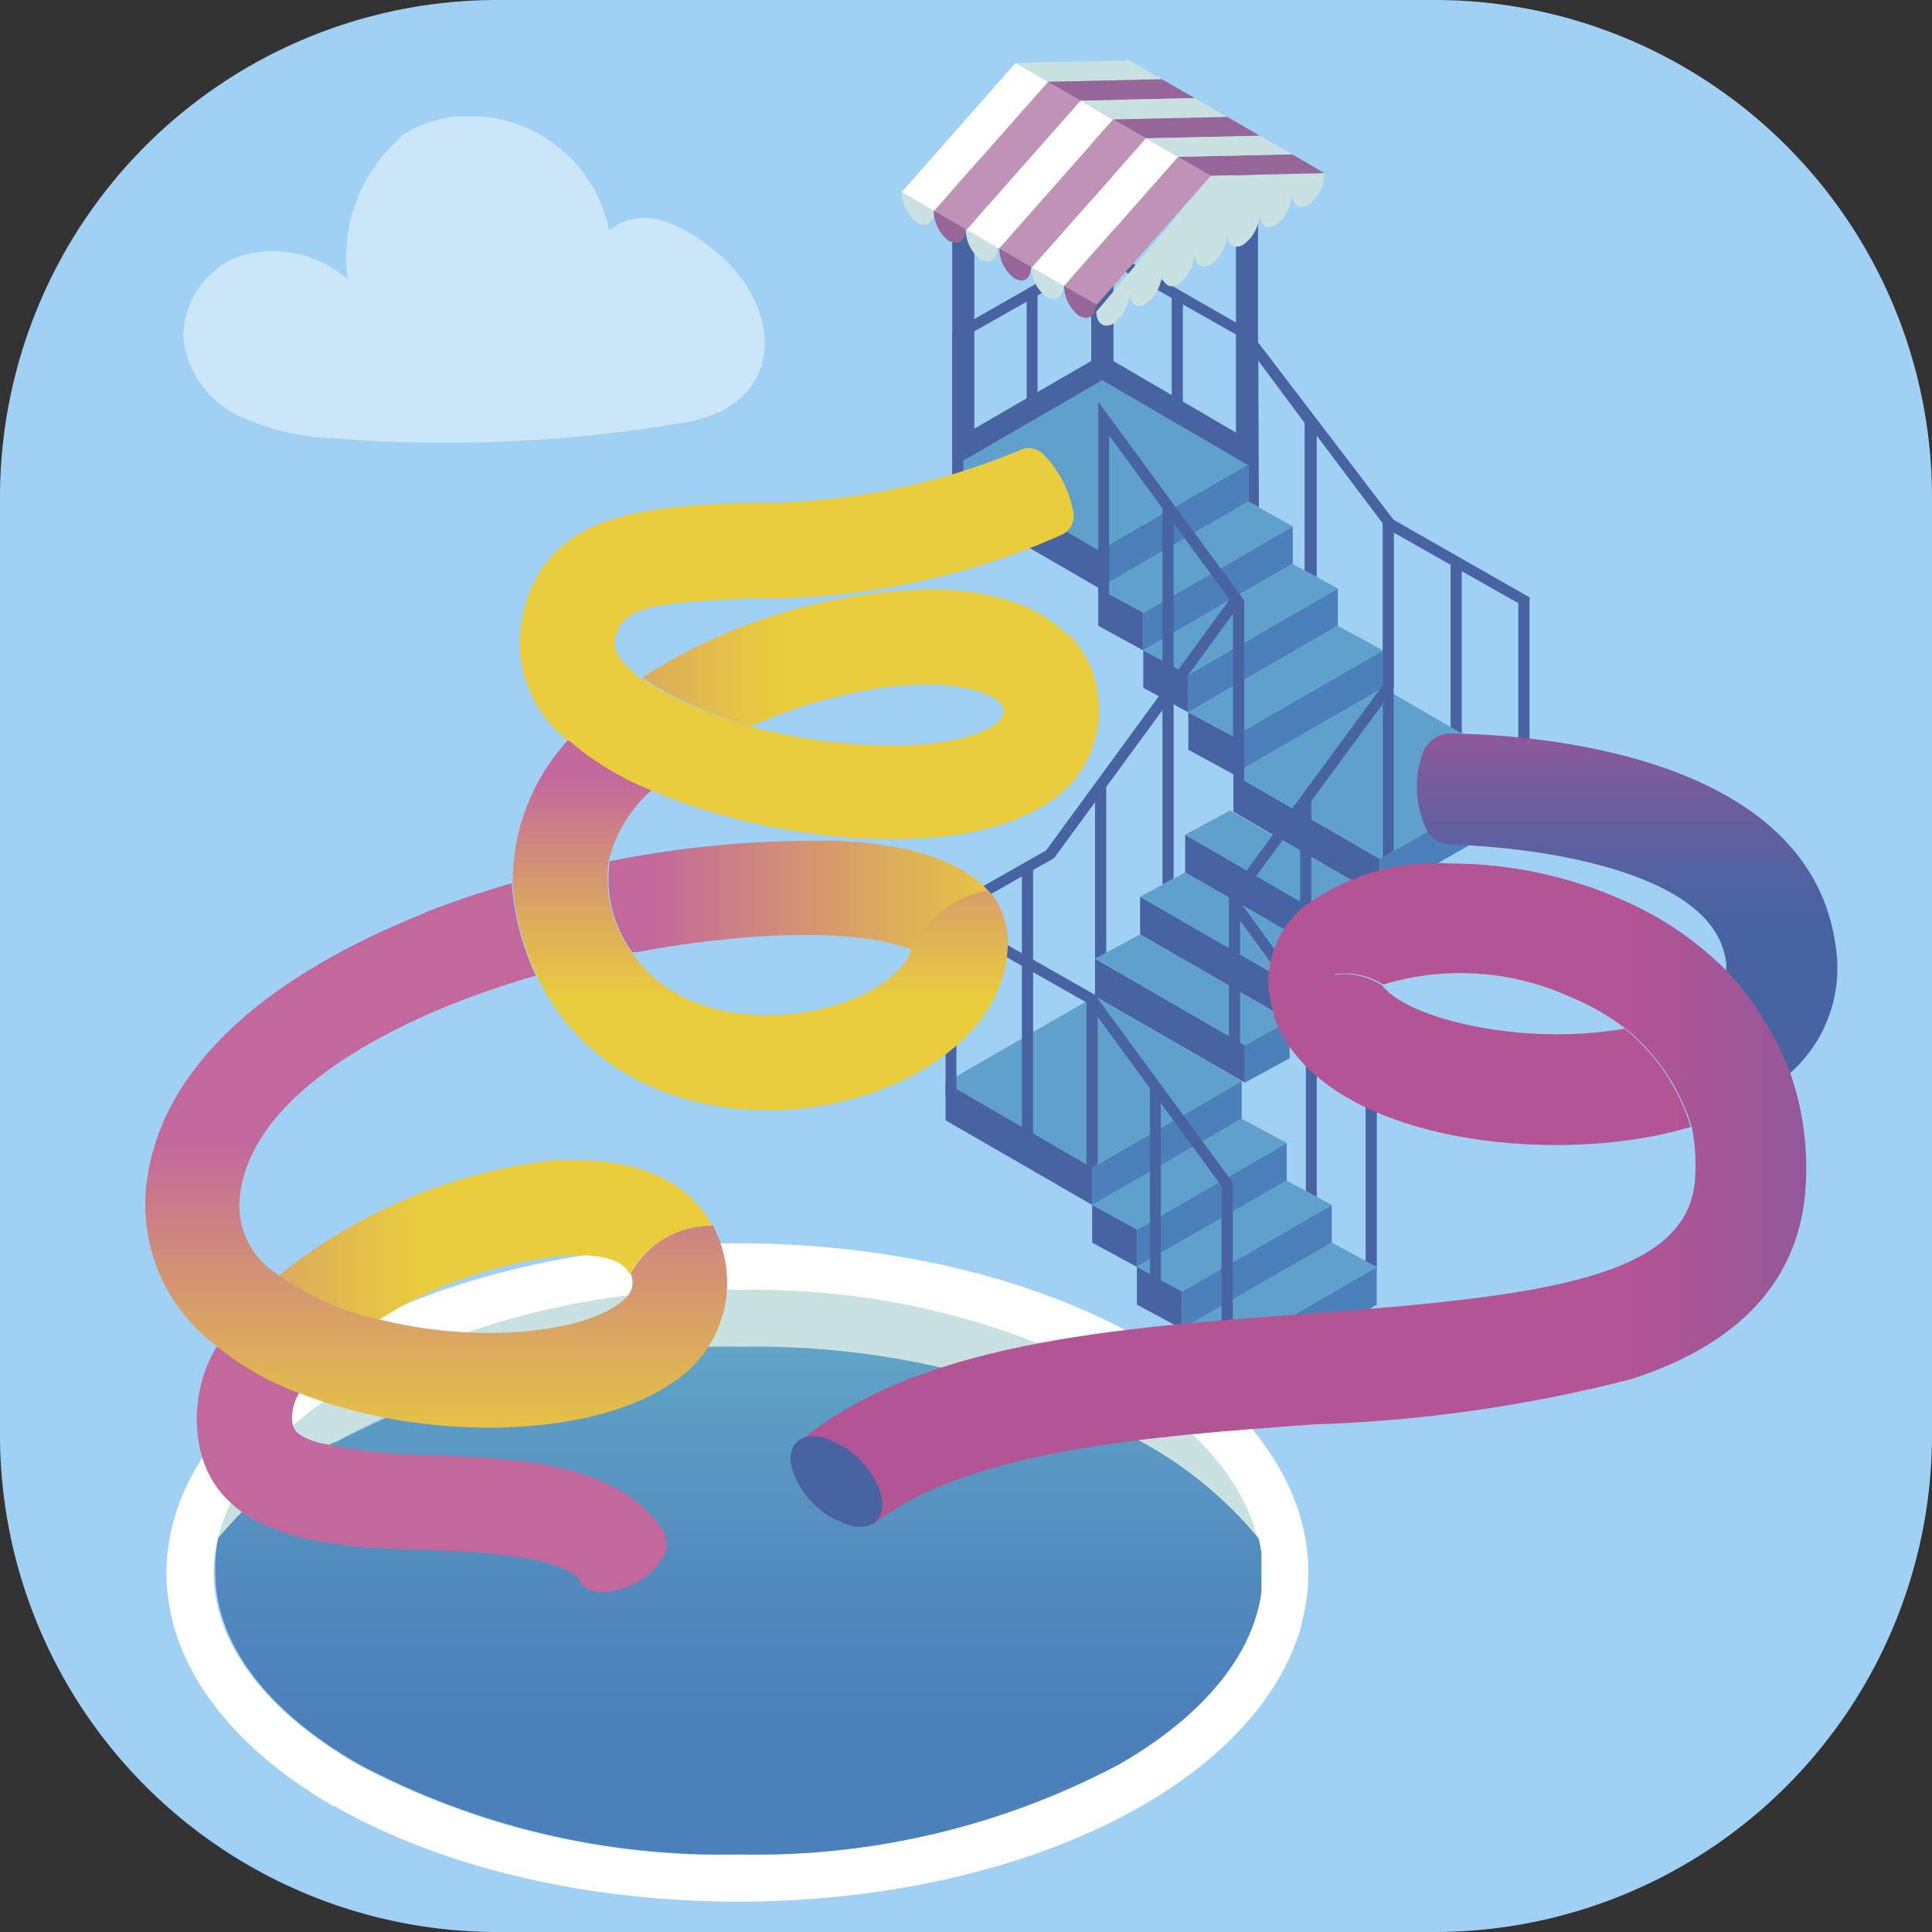
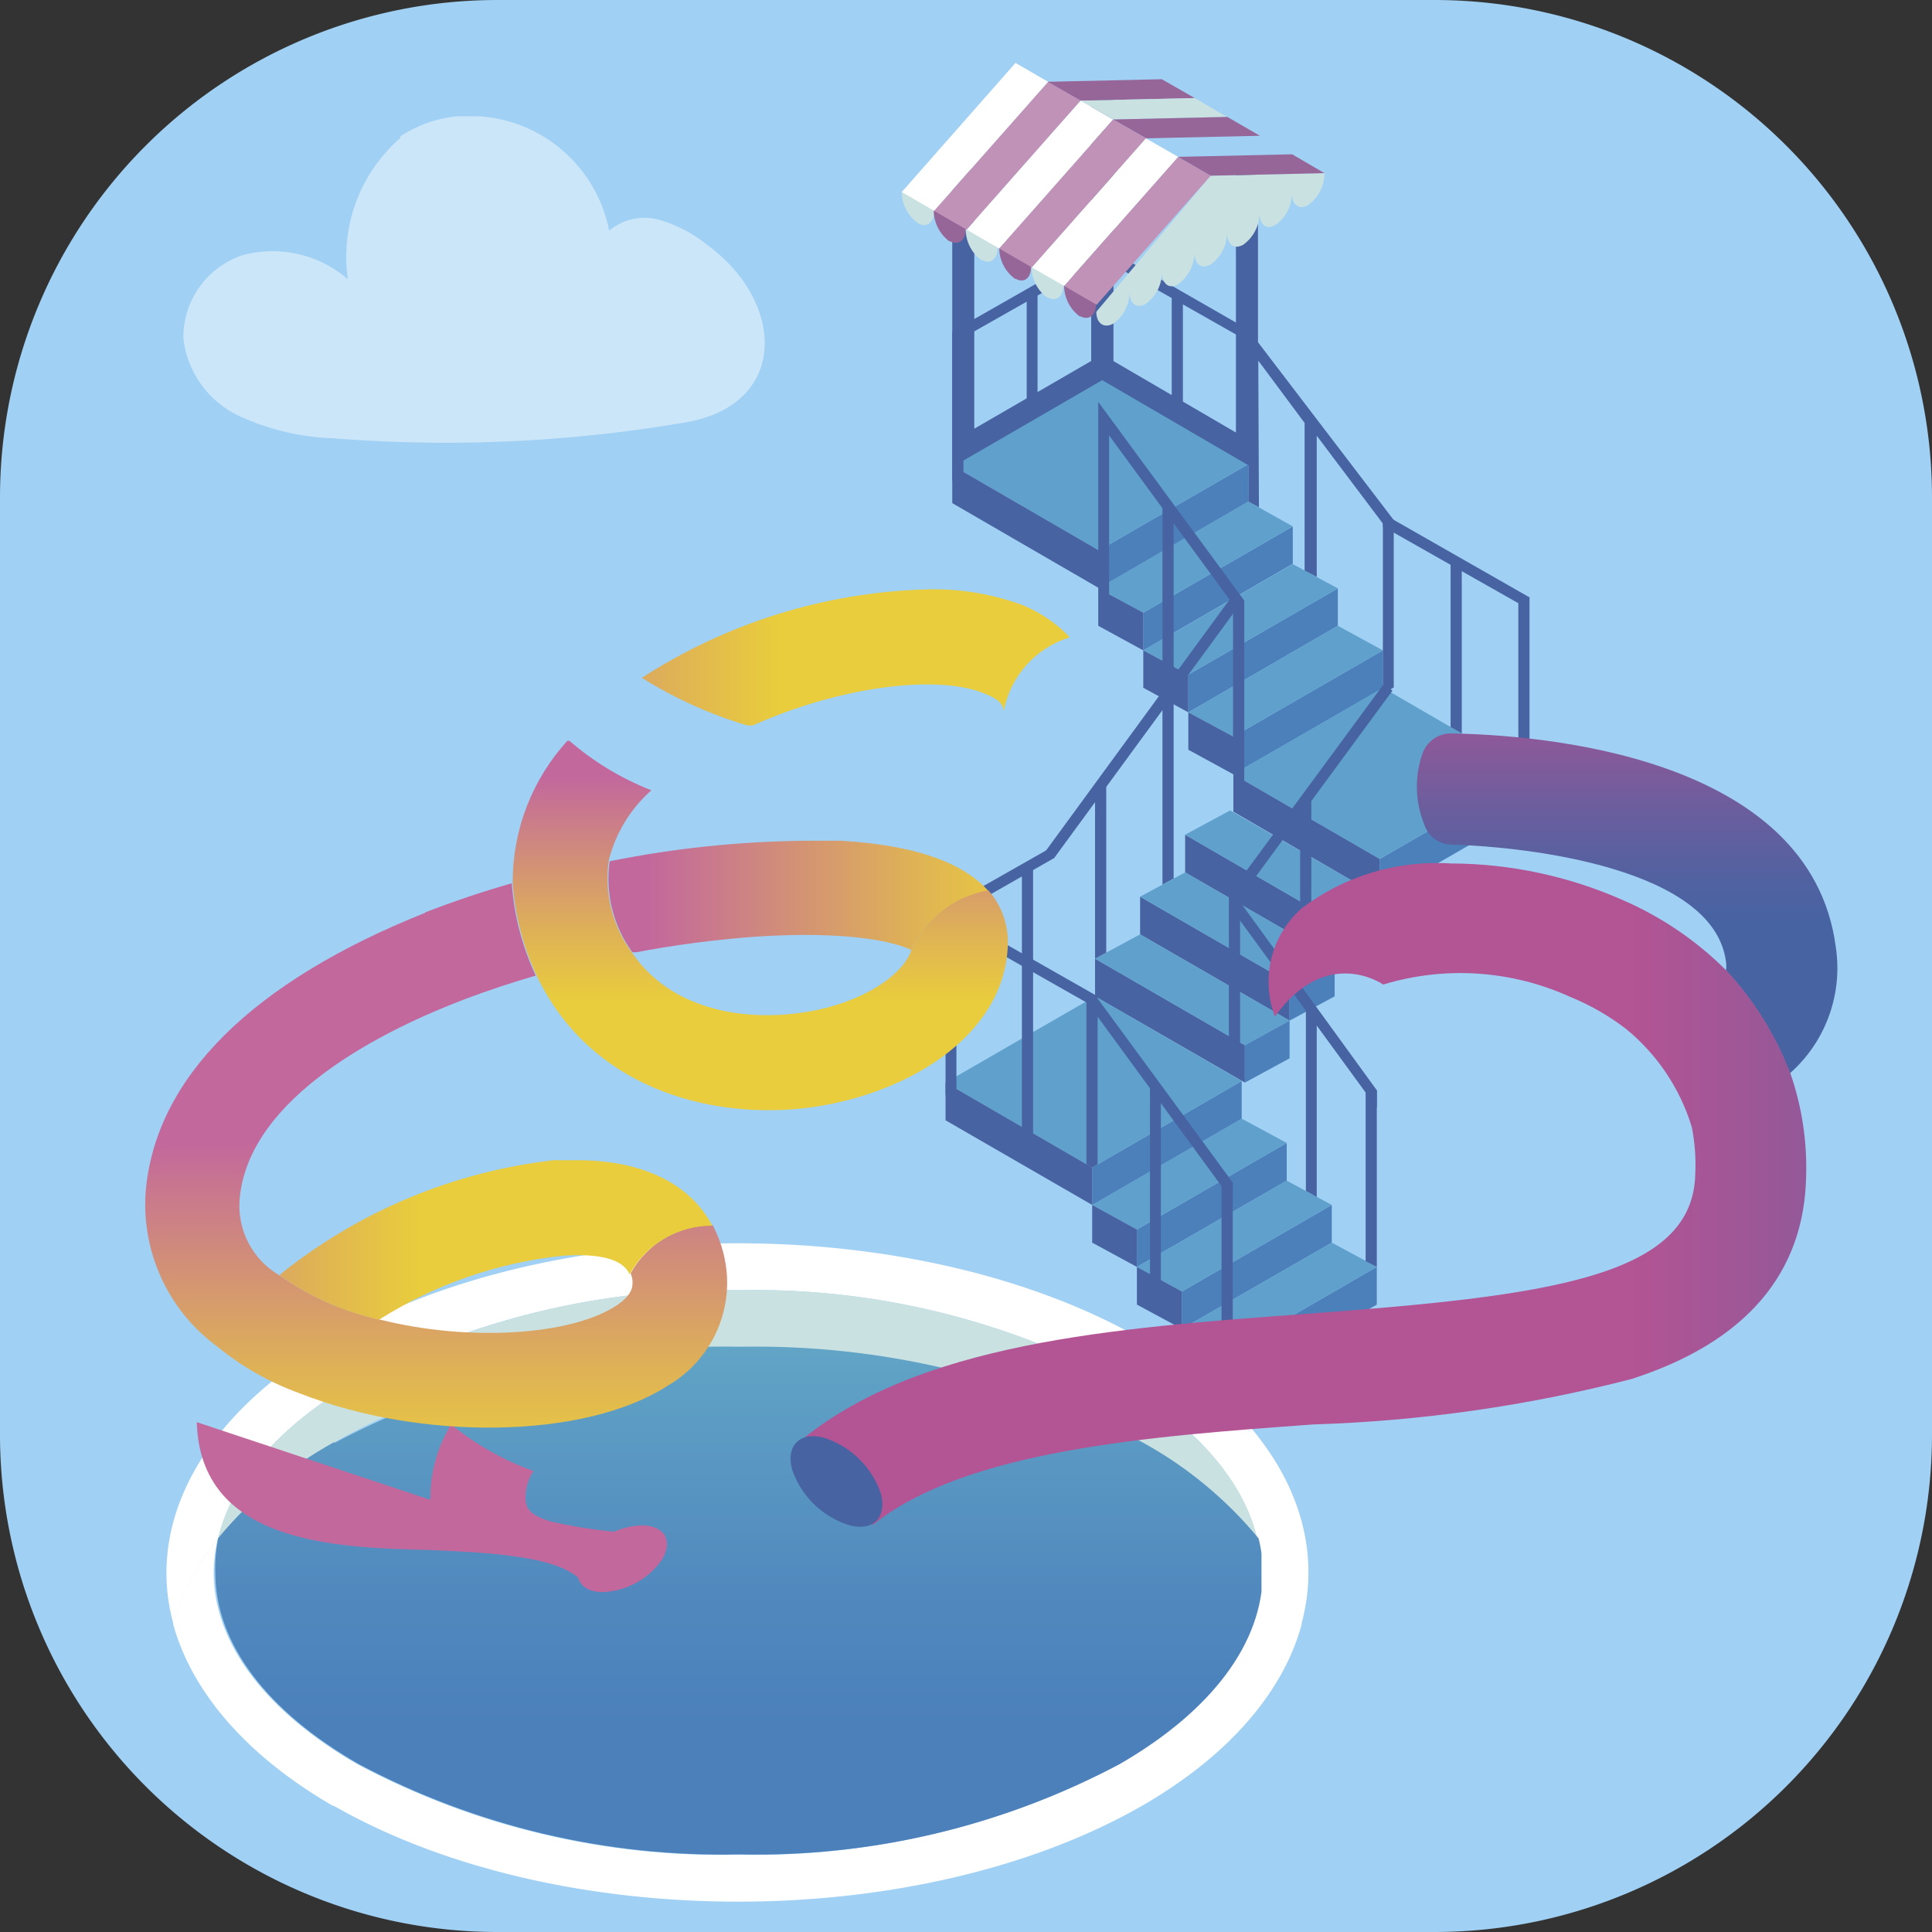
<svg xmlns="http://www.w3.org/2000/svg" xmlns:xlink="http://www.w3.org/1999/xlink" viewBox="0 0 60.48 60.48">
  <rect x="0" y="0" width="60.48" height="60.48" fill="#333333" stroke="none" />
  <defs>
    <style>.cls-1{fill:none;}.cls-2{isolation:isolate;}.cls-3{fill:#a0d0f3;}.cls-4{fill:#fff;}.cls-5{fill:#cae1e2;}.cls-6{clip-path:url(#clip-path);}.cls-7{fill:url(#Degradado_sin_nombre_97);}.cls-8{fill:#4b80bb;}.cls-9{fill:#5fa0cc;}.cls-10{fill:#4763a2;}.cls-11{fill:#966699;}.cls-12{fill:#c192b7;}.cls-13{clip-path:url(#clip-path-2);}.cls-14{fill:url(#Degradado_sin_nombre_103);}.cls-15{clip-path:url(#clip-path-3);}.cls-16{fill:url(#Degradado_sin_nombre_103-2);}.cls-17{fill:#e9cd3c;}.cls-18{clip-path:url(#clip-path-4);}.cls-19{fill:url(#Degradado_sin_nombre_103-3);}.cls-20{clip-path:url(#clip-path-5);}.cls-21{fill:url(#Degradado_sin_nombre_103-4);}.cls-22{clip-path:url(#clip-path-6);}.cls-23{fill:url(#Degradado_sin_nombre_103-5);}.cls-24{clip-path:url(#clip-path-7);}.cls-25{fill:url(#Degradado_sin_nombre_103-6);}.cls-26{clip-path:url(#clip-path-8);}.cls-27{fill:url(#Degradado_sin_nombre_106);}.cls-28{clip-path:url(#clip-path-9);}.cls-29{fill:url(#Degradado_sin_nombre_106-2);}.cls-30{clip-path:url(#clip-path-10);}.cls-31{fill:url(#Degradado_sin_nombre_106-3);}.cls-32{fill:#c3689d;}.cls-33{opacity:0.46;mix-blend-mode:overlay;}.cls-34{clip-path:url(#clip-path-11);}</style>
    <clipPath id="clip-path" transform="translate(-0.26 -0.26)">
      <path class="cls-1" d="M10.71,45.41a12.64,12.64,0,0,0-3.62,3A4.82,4.82,0,0,0,7,49.49c0,2.2,1.6,4.34,4.5,6a24.21,24.21,0,0,0,11.9,2.82,24.24,24.24,0,0,0,11.9-2.82c2.9-1.67,4.49-3.81,4.49-6a4.29,4.29,0,0,0-.13-1.07,12.5,12.5,0,0,0-3.62-3,25.91,25.91,0,0,0-12.64-3,25.92,25.92,0,0,0-12.65,3" />
    </clipPath>
    <linearGradient id="Degradado_sin_nombre_97" x1="1755.81" y1="194.59" x2="1756.81" y2="194.59" gradientTransform="matrix(0, -15.94, -15.94, 0, 3124.43, 28041.7)" gradientUnits="userSpaceOnUse">
      <stop offset="0" stop-color="#4b80bb" />
      <stop offset="0.27" stop-color="#5189be" />
      <stop offset="0.72" stop-color="#60a3c6" />
      <stop offset="1" stop-color="#6bb6cc" />
    </linearGradient>
    <clipPath id="clip-path-2" transform="translate(-0.26 -0.26)">
-       <path class="cls-1" d="M6.42,44.78c.11,3.76,4.23,3.93,7.24,4,1.82.08,4,.17,4.77.93l2.66-1.42c-1.36-2.23-4.51-2.37-7.31-2.48a16.27,16.27,0,0,1-3.59-.4c-.78-.24-.78-.5-.79-.77a1.54,1.54,0,0,1,.25-.81,8.77,8.77,0,0,1-2.58-1.46,4.46,4.46,0,0,0-.65,2.36" />
+       <path class="cls-1" d="M6.42,44.78c.11,3.76,4.23,3.93,7.24,4,1.82.08,4,.17,4.77.93l2.66-1.42a16.27,16.27,0,0,1-3.59-.4c-.78-.24-.78-.5-.79-.77a1.54,1.54,0,0,1,.25-.81,8.77,8.77,0,0,1-2.58-1.46,4.46,4.46,0,0,0-.65,2.36" />
    </clipPath>
    <linearGradient id="Degradado_sin_nombre_103" x1="1890.14" y1="-383.96" x2="1891.14" y2="-383.96" gradientTransform="matrix(0, 4.79, 4.79, 0, 1850.73, -9001.96)" gradientUnits="userSpaceOnUse">
      <stop offset="0" stop-color="#c3689d" />
      <stop offset="0.06" stop-color="#c56e97" />
      <stop offset="0.7" stop-color="#dfb256" />
      <stop offset="1" stop-color="#e9cd3c" />
    </linearGradient>
    <clipPath id="clip-path-3" transform="translate(-0.26 -0.26)">
      <path class="cls-1" d="M20.34,21.47A13.37,13.37,0,0,0,23.76,23c2.72-1.24,5.89-1.67,7.39-1,.51.21.52.41.53.53h0a3,3,0,0,1,2.07-2.32,4.31,4.31,0,0,0-1.46-1,8,8,0,0,0-3-.5,17.29,17.29,0,0,0-9,2.81" />
    </clipPath>
    <linearGradient id="Degradado_sin_nombre_103-2" x1="1601.11" y1="17.88" x2="1602.11" y2="17.88" gradientTransform="matrix(11.46, 0, 0, -11.46, -18335.85, 225.54)" xlink:href="#Degradado_sin_nombre_103" />
    <clipPath id="clip-path-4" transform="translate(-0.26 -0.26)">
      <path class="cls-1" d="M28.79,30h0m-9.44-2.81a3.92,3.92,0,0,0,.72,2.9,33.13,33.13,0,0,1,3.87-.51c2.94-.19,4.37.18,4.85.42a3.27,3.27,0,0,1,2.41-1.85c-.67-.75-2-1.42-4.61-1.57-.38,0-.76,0-1.16,0a32.51,32.51,0,0,0-6.08.64" />
    </clipPath>
    <linearGradient id="Degradado_sin_nombre_103-3" x1="1607.29" y1="19.31" x2="1608.29" y2="19.31" gradientTransform="matrix(11.86, 0, 0, -11.86, -19042.09, 257.08)" xlink:href="#Degradado_sin_nombre_103" />
    <clipPath id="clip-path-5" transform="translate(-0.26 -0.26)">
      <path class="cls-1" d="M16.31,27.91a8.19,8.19,0,0,0,.75,2.89c1.67,3.51,5.36,4.47,8.3,4.16,3.14-.34,6.36-2.2,6.45-5.13a2.46,2.46,0,0,0-.61-1.7A3.27,3.27,0,0,0,28.79,30c-.27.84-1.74,1.8-3.75,2-.91.1-3.56.18-5-1.92a3.92,3.92,0,0,1-.72-2.9A4.34,4.34,0,0,1,20.65,25a8.87,8.87,0,0,1-2.6-1.58,6.55,6.55,0,0,0-1.74,4.46" />
    </clipPath>
    <linearGradient id="Degradado_sin_nombre_103-4" x1="1857.36" y1="-242.77" x2="1858.36" y2="-242.77" gradientTransform="matrix(0, 7.01, 7.01, 0, 1725.38, -12995.77)" xlink:href="#Degradado_sin_nombre_103" />
    <clipPath id="clip-path-6" transform="translate(-0.26 -0.26)">
      <path class="cls-1" d="M13.58,28.83C8.15,31,5.12,34,4.82,37.57a5.52,5.52,0,0,0,2.25,4.85,8.77,8.77,0,0,0,2.58,1.46c3.75,1.48,8.9,1.45,11.51-.24A3.73,3.73,0,0,0,23,40a4,4,0,0,0-.43-1.39A2.94,2.94,0,0,0,20,40.12a.79.79,0,0,1,.06.22c0,.15.05.43-.52.8-1.41.92-4.6,1.13-7.38.43A8.61,8.61,0,0,1,9,40.18a2.52,2.52,0,0,1-1.24-2.37c.27-3.23,4.56-5.33,7.1-6.29.69-.26,1.42-.5,2.17-.72a8.19,8.19,0,0,1-.75-2.89c-.94.27-1.86.58-2.73.92" />
    </clipPath>
    <linearGradient id="Degradado_sin_nombre_103-5" x1="1835.22" y1="-147.41" x2="1836.22" y2="-147.41" gradientTransform="matrix(0, 10.22, 10.22, 0, 1519.6, -18720.2)" xlink:href="#Degradado_sin_nombre_103" />
    <clipPath id="clip-path-7" transform="translate(-0.26 -0.26)">
      <path class="cls-1" d="M17.68,36.57A16.7,16.7,0,0,0,9,40.18a8.61,8.61,0,0,0,3.13,1.39,13.37,13.37,0,0,1,5.74-2c1.18-.08,1.89.11,2.1.58a2.94,2.94,0,0,1,2.59-1.52c-.7-1.32-2.19-2.05-4.23-2.05-.22,0-.45,0-.68,0" />
    </clipPath>
    <linearGradient id="Degradado_sin_nombre_103-6" x1="1603.66" y1="18.47" x2="1604.66" y2="18.47" gradientTransform="matrix(11.62, 0, 0, -11.62, -18633.11, 253.52)" xlink:href="#Degradado_sin_nombre_103" />
    <clipPath id="clip-path-8" transform="translate(-0.26 -0.26)">
      <path class="cls-1" d="M44.79,23.85a3.13,3.13,0,0,0,0,2.07l.06.16a.9.9,0,0,0,.85.62c2.44.07,8.21.75,8.59,3.66a.87.87,0,0,1,0,.28,9.89,9.89,0,0,1,2,3.22,4.39,4.39,0,0,0,1.44-3.94c-.78-6.05-9.39-6.66-12.06-6.7h0a.94.94,0,0,0-.88.63" />
    </clipPath>
    <linearGradient id="Degradado_sin_nombre_106" x1="1847.98" y1="-202.39" x2="1848.98" y2="-202.39" gradientTransform="matrix(0, 8.08, 8.08, 0, 1686.99, -14910.81)" gradientUnits="userSpaceOnUse">
      <stop offset="0" stop-color="#b35494" />
      <stop offset="0.26" stop-color="#8e5999" />
      <stop offset="0.58" stop-color="#685e9e" />
      <stop offset="0.84" stop-color="#5062a1" />
      <stop offset="1" stop-color="#4763a2" />
    </linearGradient>
    <clipPath id="clip-path-9" transform="translate(-0.26 -0.26)">
-       <path class="cls-1" d="M40.14,32.08c1.36,3.78,8.17,4.66,12.45,3.62l.6-.16a6.35,6.35,0,0,0-2.07-3.08c-3.27.57-6.83-.33-7.59-1.35a2.25,2.25,0,0,0-1.21-.36,2.69,2.69,0,0,0-2.18,1.33" />
-     </clipPath>
+       </clipPath>
    <linearGradient id="Degradado_sin_nombre_106-2" x1="1623.62" y1="23.08" x2="1624.62" y2="23.08" gradientTransform="matrix(13.05, 0, 0, -13.05, -21135.92, 334.57)" xlink:href="#Degradado_sin_nombre_106" />
    <clipPath id="clip-path-10" transform="translate(-0.26 -0.26)">
      <path class="cls-1" d="M41,28.7a3.07,3.07,0,0,0-.83,3.38c1.62-2.25,3.39-1,3.39-1a8.31,8.31,0,0,1,5.84.38,7.61,7.61,0,0,1,1.75,1,6.35,6.35,0,0,1,2.07,3.08A6,6,0,0,1,53.33,37c-.06,3.26-4.65,3.83-12.19,4.39-6,.44-12.2.9-15.91,4.05L27.58,48c2.9-2.35,8.68-2.78,13.81-3.15a45.48,45.48,0,0,0,9.94-1.42c3.57-1.15,5.42-3.3,5.47-6.37a9,9,0,0,0-.49-3.19,9.89,9.89,0,0,0-2-3.22,10.43,10.43,0,0,0-3.22-2.2,13.4,13.4,0,0,0-5.4-1.16A7,7,0,0,0,41,28.7" />
    </clipPath>
    <linearGradient id="Degradado_sin_nombre_106-3" x1="1700.45" y1="40.94" x2="1701.45" y2="40.94" gradientTransform="matrix(24.65, 0, 0, -24.65, -41865.29, 1046.54)" xlink:href="#Degradado_sin_nombre_106" />
    <clipPath id="clip-path-11" transform="translate(-0.26 -0.26)">
      <rect class="cls-1" x="5.96" y="3.9" width="18.25" height="10.23" />
    </clipPath>
  </defs>
  <title>parques_acuaticos</title>
  <g class="cls-2">
    <g id="Capa_3" data-name="Capa 3">
      <path class="cls-3" d="M45.17,60.74H15.83A15.57,15.57,0,0,1,.26,45.18V15.82A15.57,15.57,0,0,1,15.83.26H45.17A15.57,15.57,0,0,1,60.74,15.82V45.18A15.57,15.57,0,0,1,45.17,60.74" transform="translate(-0.26 -0.26)" />
      <path class="cls-4" d="M11.45,43.47a24.28,24.28,0,0,1,11.91-2.82,24.24,24.24,0,0,1,11.9,2.82c2.42,1.4,3.93,3.13,4.36,5A7.36,7.36,0,0,1,41,51.1c.86-3.15-.81-6.49-5-8.92-7-4-18.31-4-25.29,0C6.5,44.61,4.83,48,5.69,51.1a7.64,7.64,0,0,1,1.4-2.69c.43-1.81,1.94-3.54,4.36-4.94" transform="translate(-0.26 -0.26)" />
      <path class="cls-5" d="M35.26,43.48a24.13,24.13,0,0,0-11.9-2.83,24.17,24.17,0,0,0-11.91,2.83C9,44.88,7.52,46.6,7.09,48.42a12.64,12.64,0,0,1,3.62-3c7-4,18.31-4,25.29,0a12.5,12.5,0,0,1,3.62,3c-.43-1.82-1.94-3.54-4.36-4.94" transform="translate(-0.26 -0.26)" />
      <path class="cls-4" d="M10.71,56.79c7,4,18.31,4,25.3,0,2.77-1.6,4.44-3.61,5-5.69a7.36,7.36,0,0,0-1.4-2.68,4.29,4.29,0,0,1,.13,1.07c0,2.2-1.59,4.34-4.49,6a24.21,24.21,0,0,1-11.9,2.83,24.21,24.21,0,0,1-11.9-2.83c-2.9-1.67-4.5-3.81-4.5-6a4.82,4.82,0,0,1,.13-1.07,7.52,7.52,0,0,0-1.4,2.68c.57,2.08,2.24,4.09,5,5.69" transform="translate(-0.26 -0.26)" />
      <g class="cls-6">
        <rect class="cls-7" x="6.7" y="42.13" width="32.79" height="15.94" />
      </g>
      <polygon class="cls-8" points="35.79 19.18 35.79 20.36 40.47 17.65 40.47 16.48 35.79 19.18" />
      <polygon class="cls-9" points="35.79 19.18 34.38 18.42 39.08 15.7 40.47 16.48 35.79 19.18" />
      <polygon class="cls-10" points="35.79 20.36 34.38 19.59 34.38 18.42 35.79 19.18 35.79 20.36" />
      <polygon class="cls-10" points="41.78 28.84 41.78 30.01 37.1 27.31 37.1 26.13 41.78 28.84" />
      <polygon class="cls-9" points="41.78 28.84 43.19 28.07 38.51 25.37 37.1 26.13 41.78 28.84" />
      <polygon class="cls-8" points="41.78 30.01 43.19 29.25 43.19 28.07 41.78 28.84 41.78 30.01" />
      <polygon class="cls-10" points="40.37 30.77 40.37 31.95 35.69 29.25 35.69 28.07 40.37 30.77" />
      <polygon class="cls-9" points="40.37 30.77 41.78 30.01 37.1 27.31 35.69 28.07 40.37 30.77" />
      <polygon class="cls-8" points="40.37 31.95 41.78 31.19 41.78 30.01 40.37 30.77 40.37 31.95" />
      <polygon class="cls-10" points="38.97 32.72 38.97 33.89 34.28 31.19 34.28 30.01 38.97 32.72" />
      <polygon class="cls-9" points="38.97 32.72 40.37 31.95 35.69 29.25 34.28 30.01 38.97 32.72" />
      <polygon class="cls-8" points="38.97 33.89 40.37 33.13 40.37 31.95 38.97 32.72 38.97 33.89" />
      <polygon class="cls-8" points="37.2 21.12 37.2 22.3 41.88 19.59 41.88 18.42 37.2 21.12" />
      <polygon class="cls-9" points="37.2 21.12 35.79 20.36 40.47 17.66 41.88 18.42 37.2 21.12" />
      <polygon class="cls-10" points="37.2 22.3 35.79 21.53 35.79 20.36 37.2 21.12 37.2 22.3" />
      <polygon class="cls-8" points="38.61 23.06 38.61 24.24 43.29 21.54 43.29 20.36 38.61 23.06" />
      <polygon class="cls-9" points="38.61 23.06 37.2 22.3 41.88 19.59 43.29 20.36 38.61 23.06" />
      <polygon class="cls-10" points="38.61 24.24 37.2 23.47 37.2 22.3 38.61 23.06 38.61 24.24" />
      <polygon class="cls-8" points="35.59 38.49 35.59 39.66 40.28 36.96 40.28 35.78 35.59 38.49" />
      <polygon class="cls-9" points="35.59 38.49 34.19 37.72 38.87 35.02 40.28 35.78 35.59 38.49" />
      <polygon class="cls-10" points="35.59 39.66 34.19 38.9 34.19 37.72 35.59 38.49 35.59 39.66" />
      <polygon class="cls-8" points="37 40.43 37 41.6 41.69 38.9 41.69 37.72 37 40.43" />
      <polygon class="cls-9" points="37 40.43 35.59 39.66 40.28 36.96 41.69 37.72 37 40.43" />
      <polygon class="cls-10" points="37 41.6 35.59 40.84 35.59 39.66 37 40.43 37 41.6" />
      <polygon class="cls-8" points="38.41 42.37 38.41 43.54 43.1 40.84 43.1 39.66 38.41 42.37" />
      <polygon class="cls-9" points="38.41 42.37 37 41.6 41.69 38.9 43.1 39.66 38.41 42.37" />
      <polygon class="cls-10" points="38.41 43.54 37 42.78 37 41.6 38.41 42.37 38.41 43.54" />
      <polygon class="cls-8" points="43.19 26.89 43.19 28.07 47.88 25.37 47.88 24.19 43.19 26.89" />
      <polygon class="cls-9" points="43.19 26.89 38.61 24.24 43.29 21.53 47.88 24.19 43.19 26.89" />
      <polygon class="cls-10" points="43.19 28.07 38.61 25.41 38.61 24.24 43.19 26.89 43.19 28.07" />
      <polygon class="cls-8" points="34.4 17.23 34.4 18.41 39.08 15.7 39.08 14.53 34.4 17.23" />
      <polygon class="cls-9" points="34.4 17.23 29.81 14.57 34.5 11.87 39.08 14.53 34.4 17.23" />
      <polygon class="cls-10" points="34.4 18.41 29.81 15.75 29.81 14.57 34.4 17.23 34.4 18.41" />
      <polygon class="cls-8" points="34.19 36.55 34.19 37.72 38.87 35.02 38.87 33.84 34.19 36.55" />
      <polygon class="cls-9" points="34.19 36.55 29.6 33.89 34.28 31.19 38.87 33.84 34.19 36.55" />
      <polygon class="cls-10" points="34.19 37.72 29.6 35.07 29.6 33.89 34.19 36.55 34.19 37.72" />
      <polygon class="cls-10" points="47.53 18.7 47.53 24.39 47.88 24.19 47.88 18.7 47.53 18.7" />
      <polygon class="cls-10" points="34.01 31.26 34.01 36.45 34.19 36.55 34.36 36.45 34.36 31.26 34.01 31.26" />
      <rect class="cls-10" x="38.47" y="27.46" width="0.35" height="5.26" />
      <polygon class="cls-10" points="42.75 34.13 42.75 39.48 43.1 39.66 43.1 34.13 42.75 34.13" />
      <polygon class="cls-10" points="40.88 31.44 40.88 37.28 41.22 37.47 41.22 31.95 40.88 31.44" />
      <polygon class="cls-10" points="38.24 36.95 38.24 42.27 38.41 42.37 38.59 42.27 38.59 37.02 38.24 36.95" />
      <polygon class="cls-10" points="36 33.89 36 40.43 36.34 40.43 36.34 34.4 36 33.89" />
      <polygon class="cls-10" points="40.7 25.37 40.7 30.6 41.05 30.41 41.05 24.94 40.7 25.37" />
      <polygon class="cls-10" points="29.6 28.56 29.6 34.29 29.94 34.51 29.94 28.56 29.6 28.56" />
      <rect class="cls-10" x="31.99" y="27.1" width="0.35" height="8.91" />
      <polygon class="cls-10" points="34.28 24.76 34.28 30.01 34.63 29.82 34.63 24.37 34.28 24.76" />
-       <polygon class="cls-10" points="43.29 16.28 43.29 26.84 43.63 26.64 43.63 16.28 43.29 16.28" />
      <polygon class="cls-10" points="45.41 17.49 45.41 22.76 45.76 22.96 45.76 17.49 45.41 17.49" />
      <polygon class="cls-10" points="29.79 28.59 34.36 31.19 34.36 31.58 29.62 28.89 29.79 28.59" />
      <polygon class="cls-10" points="33.05 26.45 29.6 28.41 29.6 28.8 33 26.86 33.05 26.45" />
      <polygon class="cls-10" points="34.38 12.58 34.38 13.16 34.38 18.42 34.72 18.93 34.72 13.63 36.39 15.91 36.39 27.69 36.74 27.5 36.74 16.38 38.6 18.92 38.6 24.24 38.95 24.49 38.95 19.39 38.95 18.98 38.95 18.8 34.38 12.58" />
      <polygon class="cls-10" points="39.08 10.32 39.08 15.7 39.41 15.88 39.39 11.29 40.84 13.24 40.84 17.86 41.22 18.06 41.22 13.64 43.29 16.39 43.29 21.71 43.63 21.52 43.63 16.86 43.63 16.46 43.63 16.28 39.08 10.32" />
      <polygon class="cls-10" points="34.31 31.19 38.59 37.02 38.59 37.61 34.04 31.39 34.31 31.19" />
      <polygon class="cls-10" points="38.78 28.18 43.1 34.13 43.1 34.68 38.5 28.38 38.78 28.18" />
      <polygon class="cls-10" points="43.32 21.41 38.54 27.91 38.54 28.49 43.59 21.62 43.32 21.41" />
      <polygon class="cls-10" points="38.57 18.66 32.72 26.66 33 26.86 38.85 18.87 38.57 18.66" />
      <polygon class="cls-10" points="43.29 16.08 47.88 18.7 47.86 19.07 43.29 16.48 43.29 16.08" />
      <polygon class="cls-10" points="36.68 9.23 36.68 13.13 37.03 13.34 37.03 9.23 36.68 9.23" />
      <polygon class="cls-10" points="34.33 7.95 34.33 11.96 34.5 11.87 34.68 11.97 34.68 7.95 34.33 7.95" />
      <polygon class="cls-10" points="34.51 7.7 39.08 10.32 39.42 11.33 38.83 10.55 34.51 8.1 34.51 7.7" />
      <polygon class="cls-10" points="30.16 10.48 30.16 15.16 29.81 15.05 29.81 10.38 30.16 10.48" />
      <polygon class="cls-10" points="32.48 9.12 32.48 13.03 32.14 13.23 32.14 9.12 32.48 9.12" />
      <polygon class="cls-10" points="34.51 7.7 29.81 10.38 29.94 10.69 34.51 8.1 34.51 7.7" />
      <polygon class="cls-10" points="29.81 14.62 29.81 5.31 30.5 5.31 30.5 13.42 34.16 11.3 34.16 2.8 34.85 2.8 34.85 11.7 29.81 14.62" />
      <polygon class="cls-10" points="39.38 14.74 39.38 5.43 38.69 5.43 38.69 13.54 34.85 11.3 34.85 2.8 34.16 2.8 34.16 11.7 39.38 14.74" />
      <path class="cls-5" d="M38.16,5.76l3.56-.08h0a1.22,1.22,0,0,1-.51,1c-.28.16-.51,0-.51-.38a1.2,1.2,0,0,1-.51,1c-.28.17-.5,0-.5-.38a1.23,1.23,0,0,1-.51,1c-.28.16-.51,0-.51-.38a1.22,1.22,0,0,1-.51,1c-.28.16-.51,0-.51-.38a1.24,1.24,0,0,1-.51,1c-.28.16-.5,0-.51-.39h0a1.2,1.2,0,0,1-.5,1c-.29.17-.51,0-.51-.38h0a1.21,1.21,0,0,1-.51,1c-.28.16-.53,0-.53-.37Z" transform="translate(-0.26 -0.26)" />
      <path class="cls-11" d="M32.05,9a1.21,1.21,0,0,1-.51-1l1,.59c0,.38-.22.55-.5.39" transform="translate(-0.26 -0.26)" />
      <path class="cls-5" d="M33.06,9.59h0a1.21,1.21,0,0,1-.51-1l1,.59c0,.37-.23.55-.51.38" transform="translate(-0.26 -0.26)" />
      <path class="cls-11" d="M34.08,10.18a1.22,1.22,0,0,1-.51-1l1,.59c0,.37-.23.54-.51.38" transform="translate(-0.26 -0.26)" />
      <path class="cls-5" d="M29.5,6.86c0,.37-.23.55-.51.38a1.2,1.2,0,0,1-.5-1Z" transform="translate(-0.26 -0.26)" />
      <path class="cls-11" d="M30,7.83a1.22,1.22,0,0,1-.51-1l1,.59c0,.37-.23.54-.51.38" transform="translate(-0.26 -0.26)" />
      <path class="cls-5" d="M31,8.42h0a1.22,1.22,0,0,1-.51-1l1,.58c0,.38-.23.55-.51.39" transform="translate(-0.26 -0.26)" />
      <polygon class="cls-12" points="37.9 5.5 34.33 9.54 33.31 8.95 36.88 4.91 37.9 5.5" />
      <polygon class="cls-12" points="32.81 2.56 33.83 3.15 30.26 7.19 29.24 6.6 32.81 2.56" />
      <polygon class="cls-4" points="34.85 3.74 31.28 7.78 30.26 7.19 33.83 3.15 34.85 3.74" />
      <polygon class="cls-4" points="28.23 6.01 31.79 1.97 32.81 2.56 29.24 6.6 28.23 6.01" />
      <polygon class="cls-4" points="36.88 4.91 33.31 8.95 32.3 8.37 35.87 4.33 36.88 4.91" />
      <polygon class="cls-12" points="35.87 4.33 32.3 8.37 31.28 7.78 34.85 3.74 35.87 4.33" />
      <polygon class="cls-11" points="41.46 5.42 37.9 5.5 36.88 4.91 40.45 4.83 41.46 5.42" />
-       <polygon class="cls-5" points="31.79 1.97 35.36 1.89 36.37 2.48 32.8 2.56 31.79 1.97" />
      <polygon class="cls-11" points="36.37 2.48 37.4 3.07 33.83 3.15 32.8 2.56 36.37 2.48" />
      <polygon class="cls-5" points="38.41 3.66 34.85 3.74 33.83 3.15 37.4 3.07 38.41 3.66" />
      <polygon class="cls-11" points="39.44 4.25 35.88 4.33 34.85 3.74 38.42 3.66 39.44 4.25" />
-       <polygon class="cls-5" points="40.45 4.83 36.88 4.91 35.87 4.33 39.44 4.25 40.45 4.83" />
      <g class="cls-13">
        <rect class="cls-14" x="6.14" y="42.17" width="14.69" height="7.34" />
      </g>
      <g class="cls-15">
        <rect class="cls-16" x="20.08" y="18.4" width="13.4" height="4.31" />
      </g>
-       <path class="cls-17" d="M34.65,22.22a3.28,3.28,0,0,0-.91-2.08,3,3,0,0,0-2.06,2.32c0,.15,0,.32-.38.55-1.44.84-4.74.73-7.54,0a13.18,13.18,0,0,1-3.42-1.5c-.56-.42-.88-.84-.84-1.13.15-1.05.79-1.25,4.29-1.39A23.17,23.17,0,0,0,33.5,17a.64.64,0,0,0,.36-.7,3.44,3.44,0,0,0-.94-1.82h0a.64.64,0,0,0-.73-.13A21.29,21.29,0,0,1,23.68,16c-3.25.12-6.61.25-7.13,3.95a3.94,3.94,0,0,0,1.5,3.51A8.62,8.62,0,0,0,20.65,25c3.71,1.6,9.35,2.19,12.15.55a3.45,3.45,0,0,0,1.85-3.36" transform="translate(-0.26 -0.26)" />
      <g class="cls-18">
        <rect class="cls-19" x="18.96" y="26.27" width="11.98" height="3.54" />
      </g>
      <g class="cls-20">
        <rect class="cls-21" x="16.01" y="23.19" width="15.55" height="11.83" />
      </g>
      <g class="cls-22">
        <rect class="cls-23" x="4.4" y="27.65" width="18.53" height="17.45" />
      </g>
      <g class="cls-24">
        <rect class="cls-25" x="8.77" y="36.29" width="13.56" height="5.03" />
      </g>
      <g class="cls-26">
        <rect class="cls-27" x="44.3" y="22.96" width="13.39" height="10.64" />
      </g>
      <g class="cls-28">
        <rect class="cls-29" x="39.88" y="30.49" width="13.04" height="5.99" />
      </g>
      <g class="cls-30">
        <rect class="cls-31" x="24.97" y="27.02" width="31.59" height="20.71" />
      </g>
      <path class="cls-10" d="M27.83,47c.21.76-.24,1.22-1,1a2.75,2.75,0,0,1-1.77-1.73c-.21-.75.24-1.21,1-1A2.77,2.77,0,0,1,27.83,47" transform="translate(-0.26 -0.26)" />
      <path class="cls-32" d="M18.51,49c-.37.58-.11,1.07.57,1.1a2.36,2.36,0,0,0,1.89-1c.37-.58.11-1.06-.57-1.09a2.35,2.35,0,0,0-1.89,1" transform="translate(-0.26 -0.26)" />
      <g class="cls-33">
        <g class="cls-34">
          <path class="cls-4" d="M12.79,4.53a3.9,3.9,0,0,1,2.61-.62,4.45,4.45,0,0,1,3.93,3.57,1.73,1.73,0,0,1,1.6-.33,4.35,4.35,0,0,1,1.5.8c2.42,1.79,2.53,5-.75,5.54a44.62,44.62,0,0,1-11,.49,7.6,7.6,0,0,1-3-.73A3.07,3.07,0,0,1,6,10.85,2.71,2.71,0,0,1,7.88,8.24,3.61,3.61,0,0,1,11.15,9a4.93,4.93,0,0,1,1.64-4.42" transform="translate(-0.26 -0.26)" />
        </g>
      </g>
    </g>
  </g>
</svg>